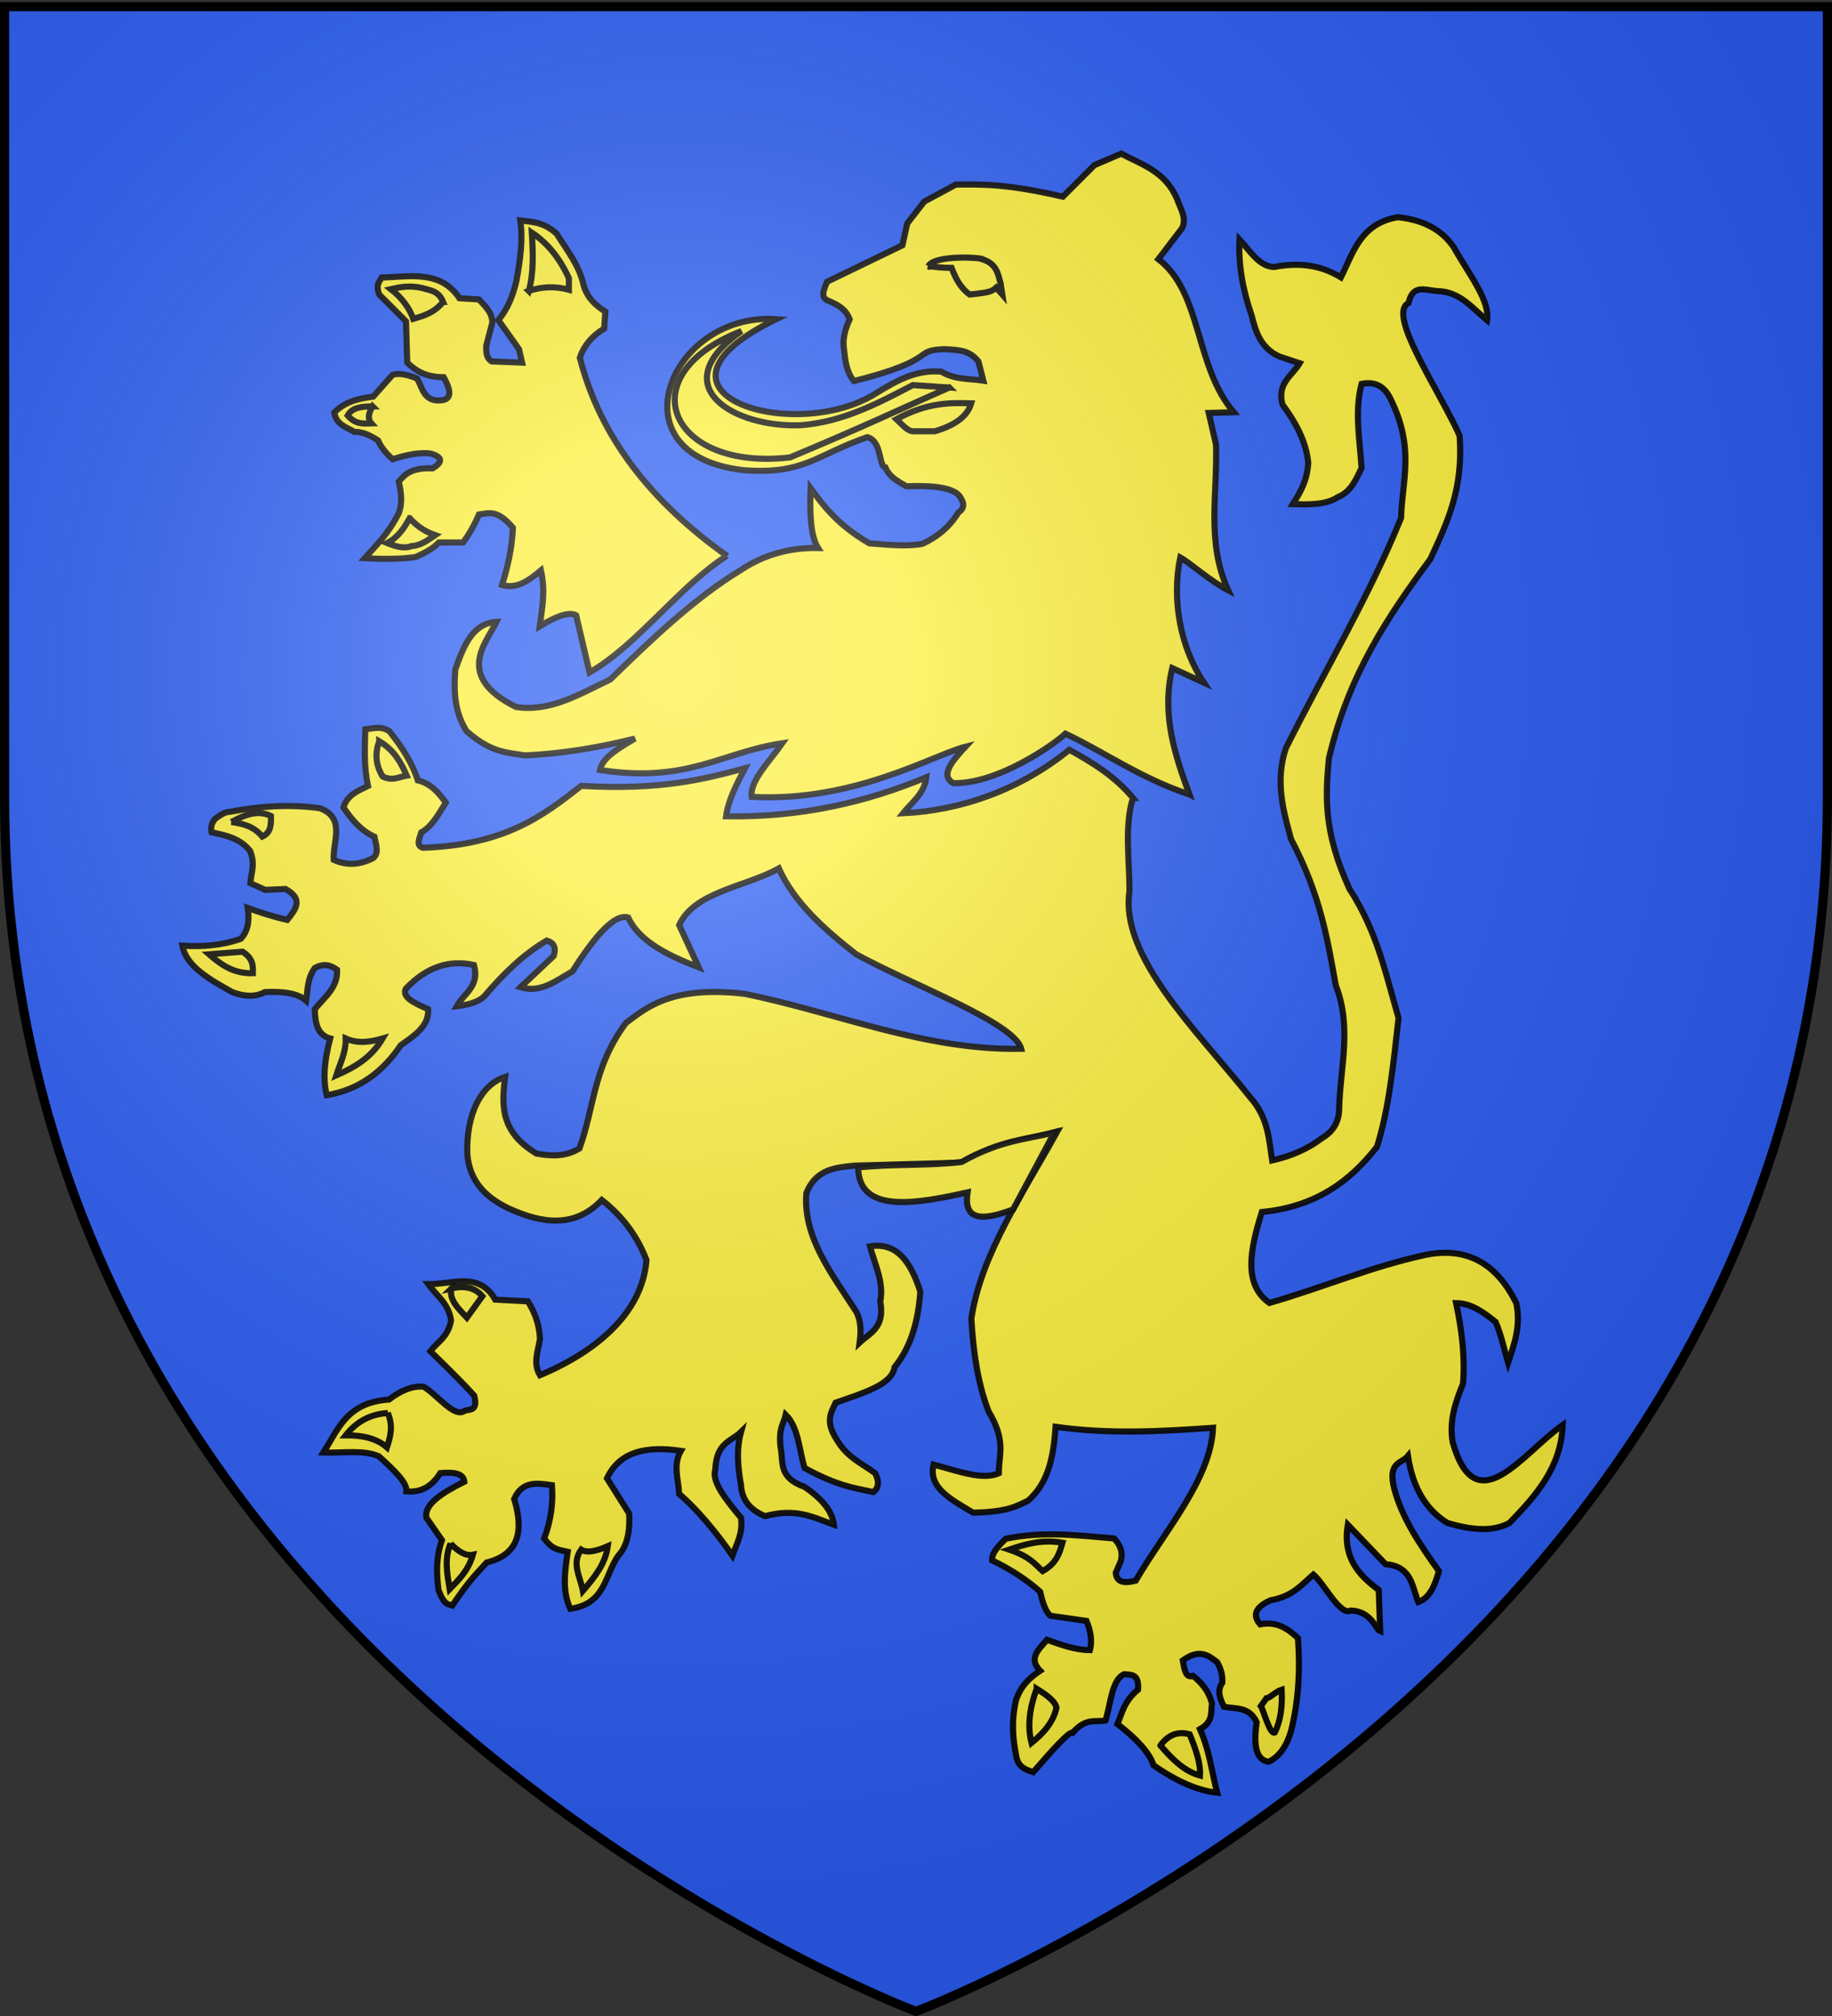
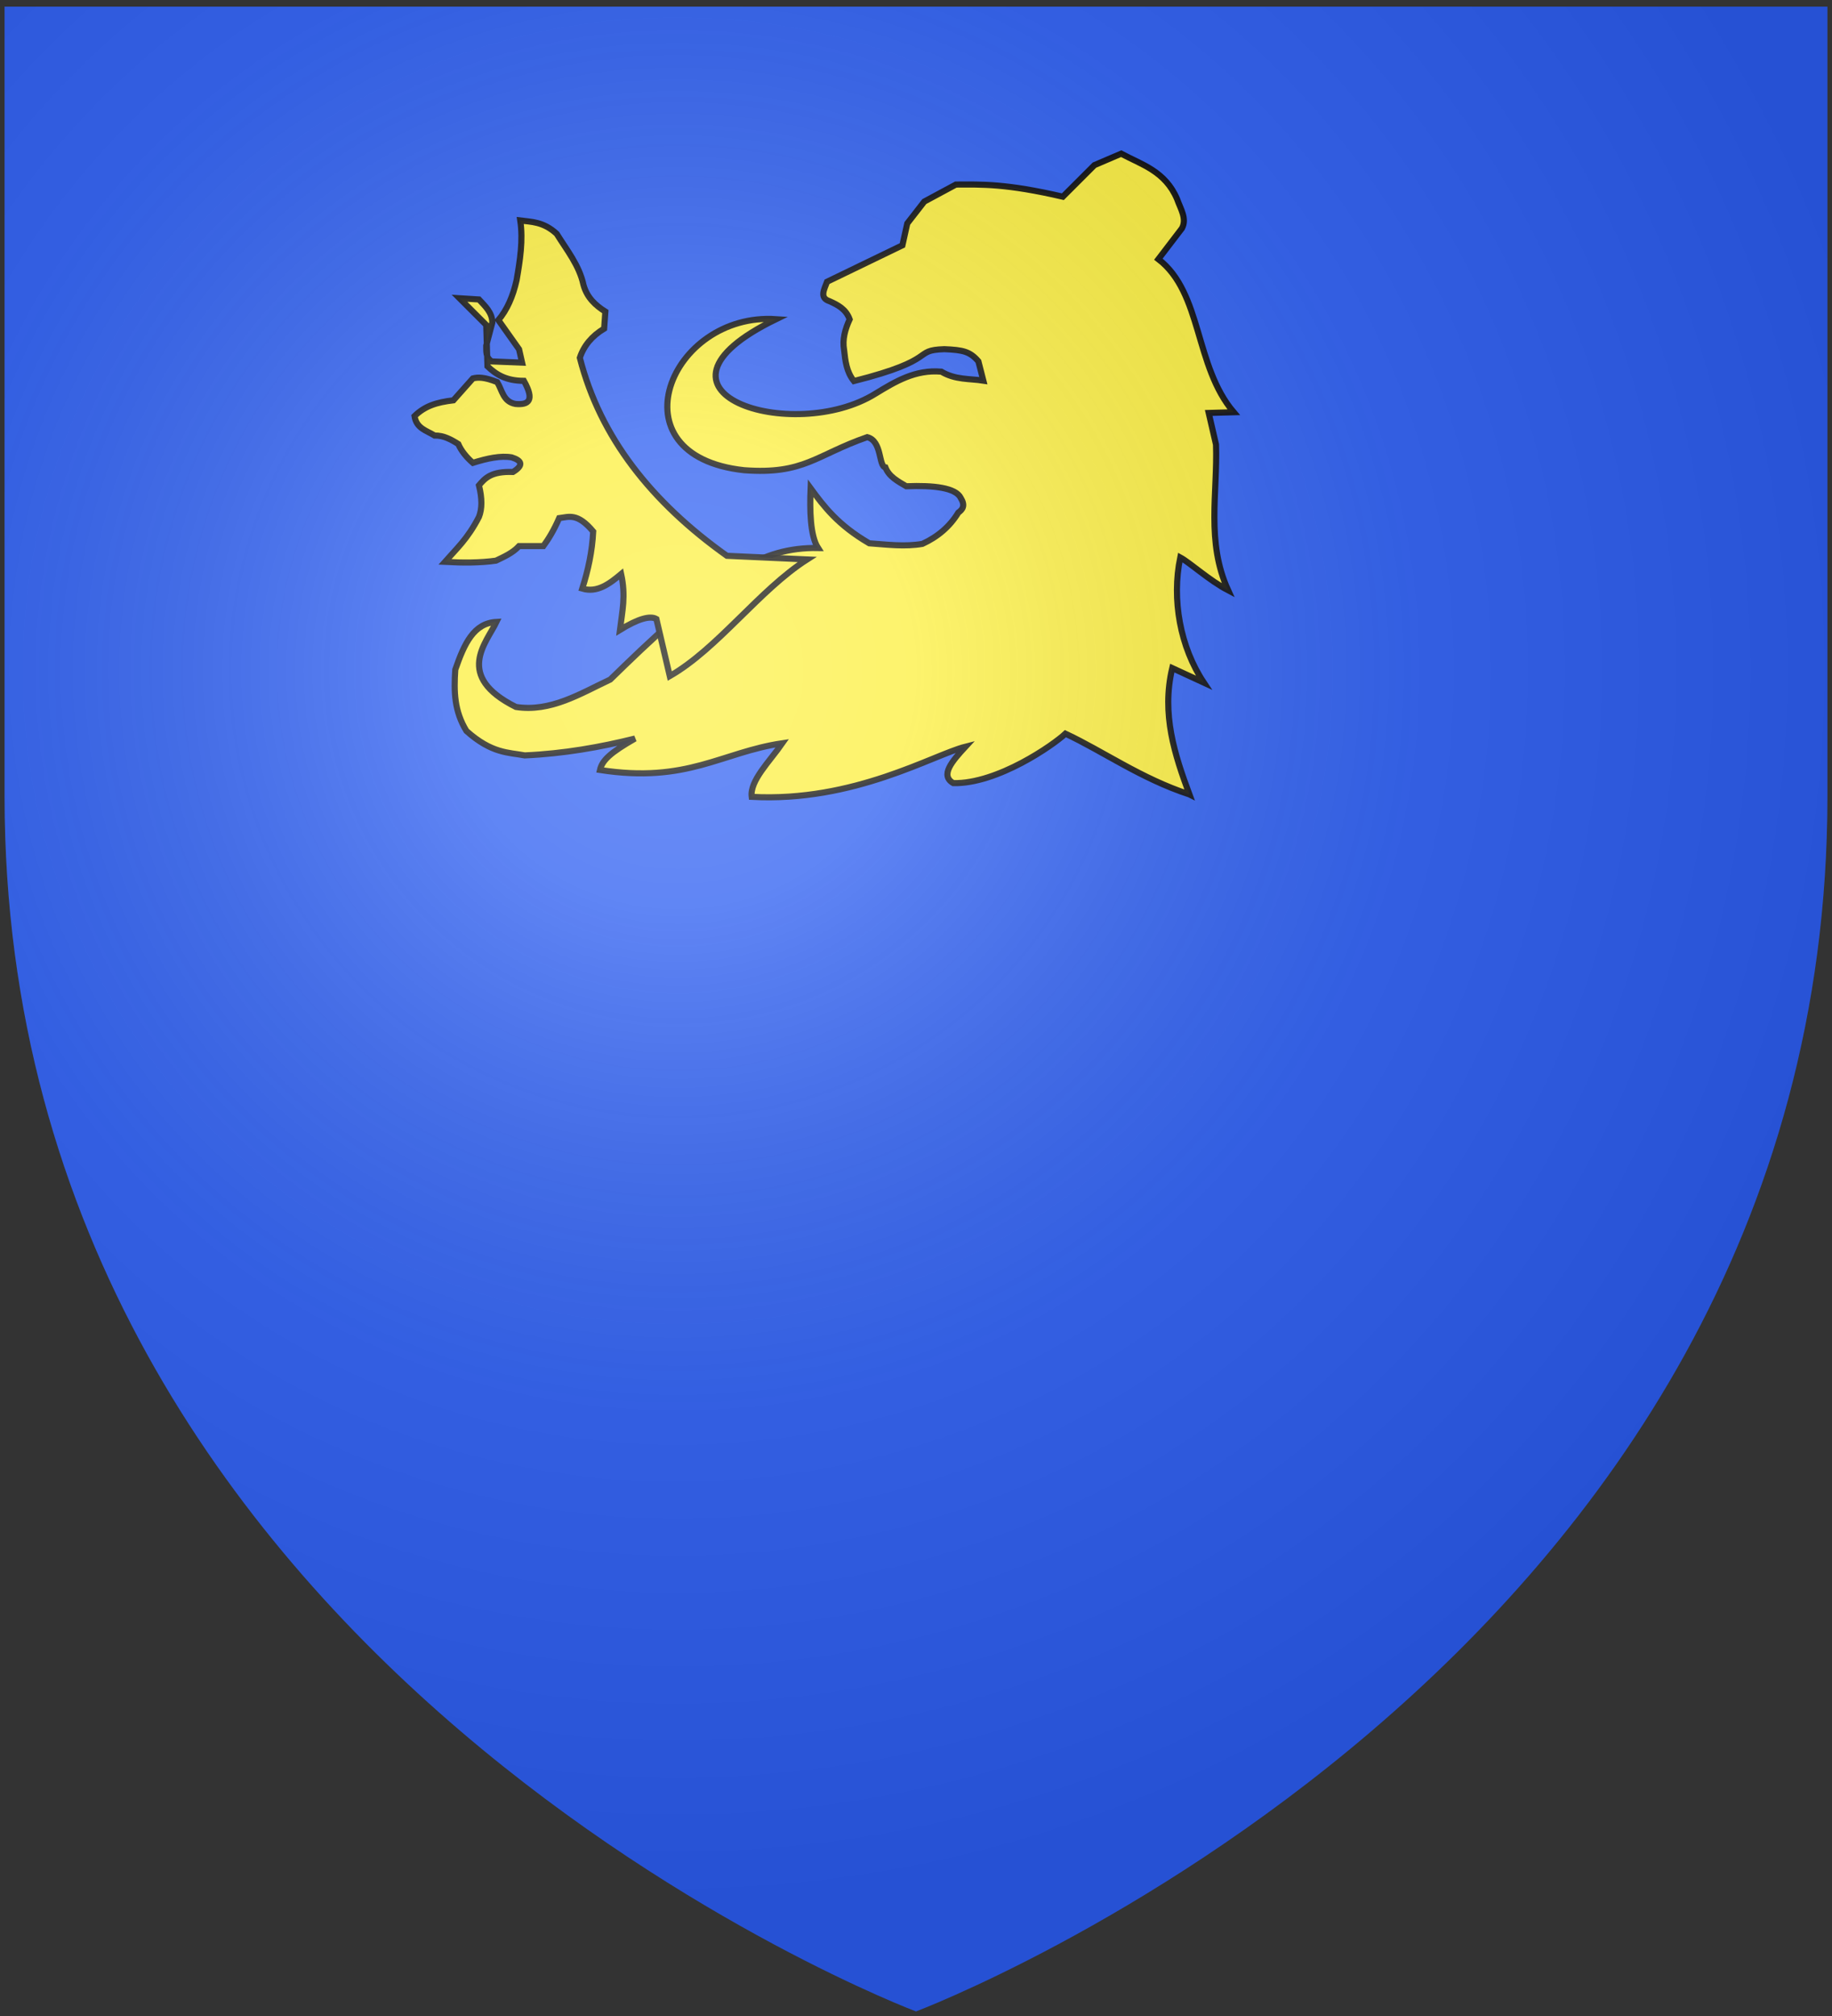
<svg xmlns="http://www.w3.org/2000/svg" xmlns:xlink="http://www.w3.org/1999/xlink" width="600" height="660" version="1.0">
  <rect width="100%" height="100%" fill="#333333" stroke="none" />
  <defs>
    <linearGradient id="b">
      <stop offset="0" style="stop-color:white;stop-opacity:.314" />
      <stop offset=".19" style="stop-color:white;stop-opacity:.251" />
      <stop offset=".6" style="stop-color:#6b6b6b;stop-opacity:.125" />
      <stop offset="1" style="stop-color:black;stop-opacity:.125" />
    </linearGradient>
    <linearGradient id="a">
      <stop offset="0" style="stop-color:#fd0000;stop-opacity:1" />
      <stop offset=".5" style="stop-color:#e77275;stop-opacity:.659" />
      <stop offset="1" style="stop-color:black;stop-opacity:.323" />
    </linearGradient>
    <radialGradient xlink:href="#b" id="c" cx="221.445" cy="226.331" r="300" fx="221.445" fy="226.331" gradientTransform="matrix(1.353 0 0 1.349 -77.63 -85.747)" gradientUnits="userSpaceOnUse" />
  </defs>
  <g style="display:inline">
    <path d="M300 658.5s298.5-112.32 298.5-397.772V2.176H1.5v258.552C1.5 546.18 300 658.5 300 658.5z" style="fill:#2b5df2;fill-opacity:1;fill-rule:evenodd;stroke:none;stroke-width:1px;stroke-linecap:butt;stroke-linejoin:miter;stroke-opacity:1" />
  </g>
  <g style="display:inline">
    <g style="fill:#fff;fill-opacity:1;stroke:#000;stroke-width:1.69;stroke-miterlimit:4;stroke-dasharray:none;stroke-opacity:.941;display:inline">
      <g style="fill:#fcef3c;fill-opacity:1;stroke:#000;stroke-width:1.69;stroke-miterlimit:4;stroke-dasharray:none;stroke-opacity:.941">
        <path d="M292.344 221.7c-4.061-10.977-7.775-22.218-4.748-34.966l8.742 4.035c-6.56-9.85-8.934-23.01-6.528-34.654 2.682 1.453 8.071 6.4 13.252 9.102-6.144-13.448-2.898-26.897-3.362-40.345l-2.018-8.741 6.921-.197c-10.894-12.806-8.666-32.996-20.844-42.362l6.527-8.545c1.425-2.69-.412-5.38-1.345-8.069-3.292-7.76-9.809-9.548-15.466-12.579l-7.396 3.165-8.741 8.742c-15.785-3.66-22.407-3.391-29.587-3.362l-8.741 4.707-4.707 6.051-1.345 6.052-20.845 10.086c-.78 2.128-2.188 4.465.673 5.38 2.328 1.047 4.568 2.211 5.576 5.019-1.28 2.81-2.047 5.62-1.542 8.429.335 3.03.637 6.067 2.719 8.66 23.84-6.009 15.918-8.531 25.018-8.828 5.201.215 7.094.66 9.414 3.362l1.374 5.35c-3.876-.594-7.752-.186-11.628-2.492-7.207-.62-12.703 2.734-18.155 6.051-22.782 14.259-69.152-.323-27.54-20.578-29.362-1.987-45.642 37.83-8.845 41.805 16.604 1.231 19.777-4.177 34.043-9.152 4.177 1.052 3.088 8.095 5.031 8.364 1.006 2.605 3.506 3.885 5.774 5.228 7.63-.3 13.714.41 15.071 3.247 1.31 2.112.527 3.177-.672 4.035-2.341 3.855-5.688 6.705-9.93 8.66-4.904.851-9.808.191-14.712-.157-8.688-5.076-12.488-10.152-16.22-15.228-.242 5.885-.158 13.107 2.059 16.532-7.741-.141-14.888 1.797-21.361 6.093-12.696 7.657-25.21 19.658-36.114 30.3-8.384 3.952-16.51 9.072-26.102 7.593-17.125-8.575-8.13-17.79-5.379-23.535-6.291.346-8.871 5.95-11.39 13.21-.406 6.146-.283 11.45 3.083 16.967 7.002 6.267 11.637 5.919 16.138 6.765 10.874-.493 20.887-2.277 30.497-4.666-6.857 3.927-9.081 6.023-9.693 8.7 24.166 3.755 33.63-4.913 50.431-7.396-3.5 5.042-9.02 10.372-8.462 14.834 28.278 1.541 50.14-11.601 59.131-13.883-3.695 4.006-7.117 7.943-3.362 10.086 12.249.258 27.706-10.58 31.013-13.686 10.24 4.764 20.955 12.447 34.293 16.81z" style="fill:#fcef3c;fill-opacity:1;fill-rule:evenodd;stroke:#000;stroke-width:1.69;stroke-linecap:butt;stroke-linejoin:miter;stroke-miterlimit:4;stroke-dasharray:none;stroke-opacity:.941" transform="matrix(1.184 0 0 1.183 43.41 -2.19)" />
-         <path d="M231.983 113.47c-5.906-.202-12.146-.24-20.677 4.37 1.515 1.391 3.124 3.588 5.043 3.363h5.548c6.29-1.846 9.165-4.545 10.086-7.733zM225.931 109.1l-10.086-.673c-9.855 5.135-19.366 10.18-30.931 11.095-18.356.8-38.322-10.67-16.474-26.056-31.453 12.24-19.868 38.876 13.448 34.965 21.537-9.016 29.363-12.888 44.043-19.332z" style="fill:#fcef3c;fill-opacity:1;fill-rule:evenodd;stroke:#000;stroke-width:1.69;stroke-linecap:butt;stroke-linejoin:miter;stroke-miterlimit:4;stroke-dasharray:none;stroke-opacity:.941" transform="matrix(1.184 0 0 1.183 43.41 -2.19)" />
-         <path d="M164.405 155.664c-20.846-14.839-35.07-32.794-40.68-54.802 1.12-3.368 3.361-6.045 6.723-8.069l.336-4.707c-2.753-1.729-5.08-3.886-6.051-7.396-1.146-5.367-4.58-9.59-7.397-14.121-3.71-3.46-7.255-3.315-10.086-3.698.812 5.491-.065 10.982-1.009 16.474-1.014 4.588-2.684 8.3-5.043 11.095l5.716 8.069.84 3.698-8.405-.336c-1.76-1.143-1.462-2.8-1.513-4.371l1.681-6.388c-.013-2.74-1.957-4.513-3.698-6.388l-5.38-.336c-5.29-7.866-13.661-5.974-21.517-5.716-.624 1.169-1.737 1.849-.672 4.707l7.397 7.397.336 11.43c2.316 2.217 5.107 4.038 10.086 4.035 3.061 5.463 1.277 6.726-2.353 6.388-3.425-.622-3.645-3.809-5.044-6.051-3.594-1.419-5.348-1.365-6.724-1.009l-5.379 6.052c-4.698.571-7.854 1.557-10.759 4.37.525 3.449 3.356 4.015 5.548 5.38 2.463-.049 4.535 1.076 6.556 2.353.833 1.937 2.327 3.712 4.034 5.211 3.954-1.24 7.696-2.054 10.759-1.513 2.887.918 3.274 2.22.336 4.035-6.043-.22-7.75 1.728-9.414 3.698.897 3.586.897 6.5 0 8.742-3.138 6.1-6.276 8.863-9.413 12.44 4.897.268 9.67.287 14.12-.337 2.255-1.094 4.565-2.077 6.388-4.034h6.724c1.457-1.99 2.914-4.404 4.371-7.733 2.658-.329 5.037-1.56 9.414 3.698-.274 5.512-1.41 10.737-3.026 15.802 4.156 1.22 7.482-1.296 10.759-4.035 1.333 6.137.32 10.125-.337 15.466 4.931-3.026 8.293-4.035 10.087-3.026l3.698 15.802c13.316-7.63 24.683-23.767 37.991-32.276z" style="fill:#fcef3c;fill-opacity:1;fill-rule:evenodd;stroke:#000;stroke-width:1.69;stroke-linecap:butt;stroke-linejoin:miter;stroke-miterlimit:4;stroke-dasharray:none;stroke-opacity:.941" transform="matrix(1.184 0 0 1.183 43.41 -2.19)" />
-         <path d="M109.603 82.37c3.699-1.24 7.397-1.337 11.095-.336v-3.193c-2.526-5.54-5.935-9.758-10.254-12.608.33 5.532.587 11.045-.84 16.138zM85.9 85.397c-2.448 3.05-5.351 3.835-8.236 4.706-1.167-3.198-3.26-5.934-6.22-8.237 2.546-.58 5.147-1.077 8.573-.336 2.157.703 4.57.634 5.884 3.867zM66.4 114.31c-1.045 1.756-1.519 3.397-.335 4.707-2.186.063-4.371.353-6.556-2.185 1.187-2.228 3.936-2.504 6.892-2.522zM76.655 145.241c1.756 1.968 3.963 3.634 7.06 4.707-2.055 1.4-4.067 2.926-6.556 3.026-1.977.774-4.3.165-6.724-.84 3.226-1.722 4.75-4.294 6.22-6.893zM276.723 222.67c-4.779-5.795-11.04-9.736-17.593-13.313-13.588 11.014-29.771 16.77-46.01 17.563 2.22-2.852 5.95-5.37 6.436-9.956-16.277 6.801-34.626 11.16-55.38 10.797.586-4.438 2.89-8.876 5.23-13.313-11.617 3.147-23.595 6.137-45.309 4.894-10.477 8.197-21.01 16.36-43.743 17.117-2.012-.5-1.044-2.49-.475-4.28 2.87-1.51 4.757-4.99 6.767-8.222-1.963-2.67-4.025-5.241-7.747-6.152-1.407-4.54-4.242-9.08-7.886-13.62-2.433-1.51-4.194-.744-6.628-.505-.132 5.22-.41 10.441.754 15.662-3.19 1.568-5.813 2.65-6.796 5.984 2.24 3.155 4.562 6.246 8.559 8.083.468 2.2 1.337 4.56-.336 5.902-3.646 1.882-7.29 2.179-10.936.476-.245-5.116 3.353-11.588-3.804-14.264-8.75-1.212-16.866-.516-24.724.95-1.725.04-2.951 1.075-4.246 1.974-1.082 1.244-1.243 2.488-.984 3.732 3.995.838 7.975 1.707 10.657 5.173 1.454 3.702.353 5.63.053 8.894l4.095 1.86 5.64-.236c5.164 2.853 2.732 5.705.475 8.558-4.757-1.11-7.945-2.219-10.936-3.328.66 4.404-.331 6.83-1.901 8.558-5.39 1.886-10.778 2.25-16.166 1.902 1.093 5.739 7.445 9.286 13.788 12.838 4.006 1.492 6.816 1.19 9.034 0 5.278-.26 9.27.398 11.411 2.377.444-3.011.264-6.022 2.378-9.034 2.59-1.43 4.48-.762 6.18.476.266 4.974-3.533 7.626-6.18 10.936.14 3.659.61 7.07 4.279 8.082-1.497 5.624-2.136 10.961-.951 15.69 8.971-1.481 15.504-6.484 20.445-13.788 3.684-2.69 7.813-5.133 7.608-9.984-3.563-1.63-7.404-3.207-6.182-5.706 5.845-6.112 12.112-8.036 18.851-6.546 1.658 5.965-2.817 7.842-4.755 11.411 3.356-.415 6.205-1.21 7.776-2.963 5.145-6.007 10.635-11.438 17.117-15.215 1.912.574 2.678 1.913 1.902 4.279l-9.173 8.64c5.558 1.698 9.685-1.742 14.374-4.39 6.34-10.063 11.755-16.046 15.412-14.907 2.994 6.483 10.73 10.413 19.494 13.788l-5.398-11.69c4.294-9.311 18.324-10.51 27.577-15.69 4.16 9.276 12.356 16.716 21.396 23.774 16.2 8.826 43.75 18.913 45.645 26.15-26.72.542-51.055-10.042-76.55-15.215-20.745-2.405-27.623 4.327-32.808 8.083-9.136 12.38-8.63 23.152-12.837 34.71-3.962 2.41-7.925 2.11-11.887 1.426-10.065-6.029-9.664-13.43-8.669-21.228-6.614 2.128-10.836 10.252-10.46 21.396.6 7.508 5.11 12.009 11.522 15.047 9.299 4.209 18.158 5.444 25.675-2.377 5.682 4.431 9.818 9.968 12.362 16.64-1.561 19.704-23.642 29.406-29.479 31.857-1.98-3.328-.526-6.656 0-9.985-.124-3.98-1.415-7.375-3.328-10.46l-9.034-.475c-4.474-7.913-12.02-4.155-18.543-4.28 2.27 3.119 5.654 5.292 6.32 10.014-.808 4.676-3.703 5.873-5.706 8.559 6.592 6.39 9.984 9.901 12.113 12.275 1.12 4.26-1.155 3.762-2.603 4.169-2.924 2.18-7.606-4.43-11.412-6.657-3.189-.241-6.378 1.133-9.567 3.578-11.753.767-14.06 8.356-18.149 14.658 5.527.173 11.093-.828 15.354 1.033 4.043 3.687 7.953 7.335 7.608 9.706 4.055.419 7.107-1.419 9.37-5.033 5.08-.509 6.477.658 6.656 2.377-6.345 3.15-11.228 6.39-10.46 9.985l4.28 6.181c-1.645 4.596-1.53 9.193-.952 13.789 1.58 4.235 2.653 3.9 3.804 4.279 5.148-7.588 6.87-8.895 9.51-11.887 8.901-2.191 10.339-8.689 7.607-17.592 2.307-5.1 6.407-4.376 10.46-3.804.387 4.923-.297 9.846-2.151 14.769 2.222 2.883 3.395 3.011 6.512 3.66-.78 5.579-1.595 10.636.701 15.776 9.812-1.33 9.505-9.406 13.313-14.74 2.917-3.09 3.184-8.097 2.964-11.636l-6.124-9.73c3.545-7.568 11.093-8.976 20.445-7.608-2.254 3.962-.65 7.924-.475 11.887 5.15 4.525 10.038 10.351 14.74 17.116 1.09-3.263 2.936-5.96 2.377-10.46-4.215-5.05-8.19-10.02-7.132-13.313.32-7.6 4.357-7.768 7.132-10.46-1.355 4.913-.864 9.826 0 14.74.215 3.965 2.407 6.833 6.656 8.558 8.874-2.375 13.553.493 19.02 2.377-.46-3.983-3.6-7.371-8.084-10.46-7.532-2.65-5.784-7.038-6.656-10.936-.597-5.512.82-6.326 1.426-9.034 3.552 3.466 3.673 9.677 5.23 14.74 9.118 4.997 13.773 5.53 19.019 6.656 1.568-1.274 1.596-3.06.475-5.23-3.62-2.677-7.658-4.31-10.46-9.034-3.535-5.328-1.682-7.718-.475-10.46 7.597-2.688 15.625-4.968 16.305-9.817 4.774-5.875 6.56-13.168 7.132-20.92-2.59-8.098-6.436-13.794-13.928-12.53 1.429 5.07 3.91 10.142 2.853 15.214 1.328 7.357-2.813 8.698-5.706 11.411.399-3.031.429-5.97-.95-8.558-6.745-10.458-14.775-20.631-13.79-32.807 2.672-6.658 8.023-7.062 13.314-7.608l29.925-.84c9.387-5.532 17.593-6.341 26.151-8.559-9.404 17.053-21.057 33.824-23.744 51.716.528 9.826 1.986 18.536 4.754 25.675 5.01 8.412 2.787 12.001 2.853 17.117-4.42 2.092-11.53-.657-18.068-2.377-1.537 6.571 5.127 9.766 10.936 13.313 9.641-.196 12.057-1.836 15.215-3.329 5.868-5.149 7.043-12.644 7.608-20.445 14.739 2.089 28.806 1.316 43.546.279-.549 14.105-13.125 28.211-21.396 42.317-2.92.718-5.258.66-5.51-2.18l1.427-3.33c.62-2.56-.287-4.512-1.902-6.18-9.744-.78-19.325-2.13-29.925.086-2.077 1.985-3.934 3.97-3.804 5.956 5.915 2.899 10.052 5.798 13.284 8.697.642 2.683 1.332 5.294 2.853 6.657l9.985 1.426c1.098 2.695 1.64 5.389.95 8.083-4.268-.032-8.049-1.526-11.886-2.853-2.202 2.612-5.288 5.088-1.902 8.559-4.444 2.972-5.746 5.552-6.656 8.083-1.327 5.867-.897 10.681 0 15.215.424 3.325 2.577 4.058 4.754 4.754 5.32-6.156 10.042-11.417 10.936-10.935 3.695-4.184 6.16-2.833 9.034-3.329 1.511-4.65 1.711-11.399 5.23-12.837 1.866.23 4.086-.247 3.804 4.279-3.86 3.17-4.364 6.34-5.706 9.51 5.191 4.01 8.824 7.848 9.985 11.41 6.551 4.597 12.386 7.046 17.593 7.608-1.532-5.846-2.029-11.348-4.755-17.592 3.741-2.049 2.933-4.666 3.328-7.132-.703-2.239-1.459-4.493-5.23-7.608-2.17.707-2.411-1.961-2.853-4.279 4.637-3.361 7.058-1.406 9.51.476 1.237 2.155 1.528 3.996 1.426 5.705-1.546 2.219-.619 4.438.475 6.657 3.287.601 7.006-.096 9.034 4.279-.925 6.29-.221 10.463 3.329 10.936 2.986-1.465 4.987-4.405 6.18-8.559 2.026-8.094 2.566-16.684 1.903-25.675-2.81-2.622-5.88-4.725-10.46-3.804-2.31-2.684-1.113-4.868 2.852-6.656 6.219-1.088 8.625-4.355 11.887-7.132 3.011 2.536 7.367 11.567 10.378 9.96 5.703.236 6.866 5.213 8.083 5.706l-.393-11.387c-5.594-4.138-10.058-9.053-8.559-18.068l10.46 10.936c7.216.576 7.302 6.088 9.034 10.46 3.3-1.176 4.614-4.734 5.706-8.558-5.239-7.288-10.21-14.653-12.362-22.823-1.843-7.505 1.983-6.82 3.804-9.034 1.343 8.943 5.11 14.98 10.935 18.544 6.466 1.9 12.436 2.561 17.117 0 7.428-7.62 14.358-15.52 14.74-27.102-11.068 7.72-23.94 27.415-30.43 4.755-1.01-5.95.773-11.1 2.853-16.166.615-7.2-.283-14.701-1.902-22.347 4.209.052 7.608 2.533 10.935 5.23 1.499 3.405 2.344 7.463 3.44 11.272 1.701-5.095 3.606-10.104 2.266-16.502-5.235-10.557-13.245-15.748-25.2-13.313-15.238 3.342-27.623 8.809-43.07 13.284-7.293-5.15-5.37-14.74-2.1-25.171 14.948-1.44 24.499-8.593 31.857-18.068 3.305-10.655 4.444-22.288 5.955-35.631-3.484-11.897-5.84-23.793-13.562-35.69-7.415-16.106-6.615-26.161-5.706-36.135 5.425-23.152 16.452-39.502 28.053-55.154 4.491-9.753 9.252-19.256 8.083-34.234-5.905-13.003-20.168-33.617-14.096-36.64 1.131-5.331 4.642-3.534 7.914-3.3 6.23.08 9.657 4.646 13.79 8.084.896-5.411-4.99-12.696-9.232-20.248-3.494-5.146-8.864-7.614-15.493-8.28-10.27 1.767-12.25 9.752-15.69 16.641-4.807-2.914-10.61-4.407-18.544-2.853-4.161-.222-6.6-4.463-9.51-7.607-.349 7.216.993 14.151 3.329 20.92 1.152 4.573 2.5 9.037 7.607 11.412l5.706 1.901c-2.053 3.492-6.333 5.499-4.755 11.412 3.691 5.013 6.563 10.26 7.132 16.166-.283 4.946-2.237 8.223-4.279 11.41 4.748.15 9.376.15 12.362-1.901 3.74-1.478 5.08-4.875 6.657-8.083-.47-7.766-2.013-15.532 0-23.298 4.204-.839 6.559 1.097 8.083 4.28 6.718 13.65 3.127 22.447 2.853 32.807-8.569 21.237-21.215 42.475-31.857 63.712-3.017 8.982-.81 17.094 1.427 25.2 8.345 15.886 10.085 27.997 12.362 40.415 4.518 11.603 1.285 22.56.95 33.758.064 4.03-1.68 6.769-4.754 8.559-3.905 2.982-8.539 4.992-13.788 6.18-.949-5.863-.967-11.727-6.182-17.592-15.481-19.324-36-39-33.282-57.056-.031-8.674-1.453-17.812.95-25.675z" style="fill:#fcef3c;fill-opacity:1;fill-rule:evenodd;stroke:#000;stroke-width:1.69;stroke-linecap:butt;stroke-linejoin:miter;stroke-miterlimit:4;stroke-dasharray:none;stroke-opacity:.941" transform="matrix(1.184 0 0 1.183 43.41 -2.19)" />
-         <path d="M68.23 206.98c-1.163 3.249-1.054 6.498.95 9.747 2.707 1.384 4.527.106 6.657-.238-1.588-3.644-3.516-7.118-7.607-9.51zM27.34 229.326c3.645-1.962 7.29-3.453 10.935-1.664.08 2.338.03 4.612-2.377 5.706-2.449-2.965-5.489-3.563-8.559-4.042zM21.158 265.938c3.34 2.912 6.91 5.443 12.125 5.23.02-1.981.203-3.963-2.853-5.944l-9.272.714zM58.958 289.235c.098 3.893-1.556 6.91-2.615 10.223 5.01-2.19 9.71-4.896 12.838-10.223-3.408.984-6.815 1.528-10.223 0zM88.2 358.416c-.713 3.122 1.928 5.574 4.279 8.083l4.279-5.943c-1.924-2.262-4.733-3.047-8.559-2.14zM70.607 392.888c-4.478.275-8.438 2.105-11.649 6.18 4.682-.061 8.629.858 11.411 3.329.965-2.949 1.764-5.938.238-9.51zM87.962 429.023c-1.772 4.2-.924 8.4-.238 12.6 2.514-2.608 5.132-5.06 6.419-9.51-2.06.42-4.121-.985-6.181-3.09zM124.097 430.687c1.29.85 3.547.733 7.37-.95-.677 4.93-3.733 8.673-6.894 12.362-.683-3.804-3.249-7.608-.476-11.412zM257.228 428.785c-5.719-.977-10.264.392-14.74 1.902 5.823 1.981 7.037 3.963 9.272 5.944 3.903-2.2 4.654-5.029 5.468-7.846zM250.096 469.2c-1.974 5.293-2.62 10.319-1.426 14.978 3.354-2.722 6.062-5.766 6.894-9.748-.313-1.743-2.64-3.486-5.468-5.23zM284.33 484.89c2.082-2.867 4.734-4.025 8.083-3.09 1.664 4.042 3.067 7.996 2.853 11.411-4.434-1.197-7.752-4.625-10.936-8.32zM312.145 473.955l1.49-2.121c.848.003 2.662-1.924 4.216-2.396.25 4.552-.253 8.601-1.902 11.887-1.268.457-2.536-4.36-3.804-7.37zM220.142 75.512c1.644-3.248 15.097-2.38 14.977-1.901 3.964 1.299 4.263 4.063 4.993 6.656l.475 3.09-1.664-1.901c-1.427 1.347-3.378 1.382-5.23 1.664l-2.14.238c-2.625-1.908-3.917-4.577-4.992-7.37-2.815.01-4.429-.28-6.42-.476zM200.716 324.944c.159 13.252 17.053 9.77 30.258 6.892-.978 6.8 2.493 8.557 12.608 4.707l11.43-21.349c-7.696 2.042-14.7 2.043-25.719 8.237-9.524 1.093-18.62.462-28.577 1.513z" style="fill:#fcef3c;fill-opacity:1;fill-rule:evenodd;stroke:#000;stroke-width:1.69;stroke-linecap:butt;stroke-linejoin:miter;stroke-miterlimit:4;stroke-dasharray:none;stroke-opacity:.941" transform="matrix(1.184 0 0 1.183 43.41 -2.19)" />
+         <path d="M164.405 155.664c-20.846-14.839-35.07-32.794-40.68-54.802 1.12-3.368 3.361-6.045 6.723-8.069l.336-4.707c-2.753-1.729-5.08-3.886-6.051-7.396-1.146-5.367-4.58-9.59-7.397-14.121-3.71-3.46-7.255-3.315-10.086-3.698.812 5.491-.065 10.982-1.009 16.474-1.014 4.588-2.684 8.3-5.043 11.095l5.716 8.069.84 3.698-8.405-.336c-1.76-1.143-1.462-2.8-1.513-4.371l1.681-6.388c-.013-2.74-1.957-4.513-3.698-6.388l-5.38-.336l7.397 7.397.336 11.43c2.316 2.217 5.107 4.038 10.086 4.035 3.061 5.463 1.277 6.726-2.353 6.388-3.425-.622-3.645-3.809-5.044-6.051-3.594-1.419-5.348-1.365-6.724-1.009l-5.379 6.052c-4.698.571-7.854 1.557-10.759 4.37.525 3.449 3.356 4.015 5.548 5.38 2.463-.049 4.535 1.076 6.556 2.353.833 1.937 2.327 3.712 4.034 5.211 3.954-1.24 7.696-2.054 10.759-1.513 2.887.918 3.274 2.22.336 4.035-6.043-.22-7.75 1.728-9.414 3.698.897 3.586.897 6.5 0 8.742-3.138 6.1-6.276 8.863-9.413 12.44 4.897.268 9.67.287 14.12-.337 2.255-1.094 4.565-2.077 6.388-4.034h6.724c1.457-1.99 2.914-4.404 4.371-7.733 2.658-.329 5.037-1.56 9.414 3.698-.274 5.512-1.41 10.737-3.026 15.802 4.156 1.22 7.482-1.296 10.759-4.035 1.333 6.137.32 10.125-.337 15.466 4.931-3.026 8.293-4.035 10.087-3.026l3.698 15.802c13.316-7.63 24.683-23.767 37.991-32.276z" style="fill:#fcef3c;fill-opacity:1;fill-rule:evenodd;stroke:#000;stroke-width:1.69;stroke-linecap:butt;stroke-linejoin:miter;stroke-miterlimit:4;stroke-dasharray:none;stroke-opacity:.941" transform="matrix(1.184 0 0 1.183 43.41 -2.19)" />
      </g>
    </g>
  </g>
  <g style="display:inline">
    <path d="M300 658.5s298.5-112.32 298.5-397.772V2.176H1.5v258.552C1.5 546.18 300 658.5 300 658.5z" style="opacity:1;fill:url(#c);fill-opacity:1;fill-rule:evenodd;stroke:none;stroke-width:1px;stroke-linecap:butt;stroke-linejoin:miter;stroke-opacity:1" />
  </g>
-   <path d="M300 658.5S1.5 546.18 1.5 260.728V2.176h597v258.552C598.5 546.18 300 658.5 300 658.5z" style="opacity:1;fill:none;fill-opacity:1;fill-rule:evenodd;stroke:#000;stroke-width:3;stroke-linecap:butt;stroke-linejoin:miter;stroke-miterlimit:4;stroke-dasharray:none;stroke-opacity:1" />
</svg>